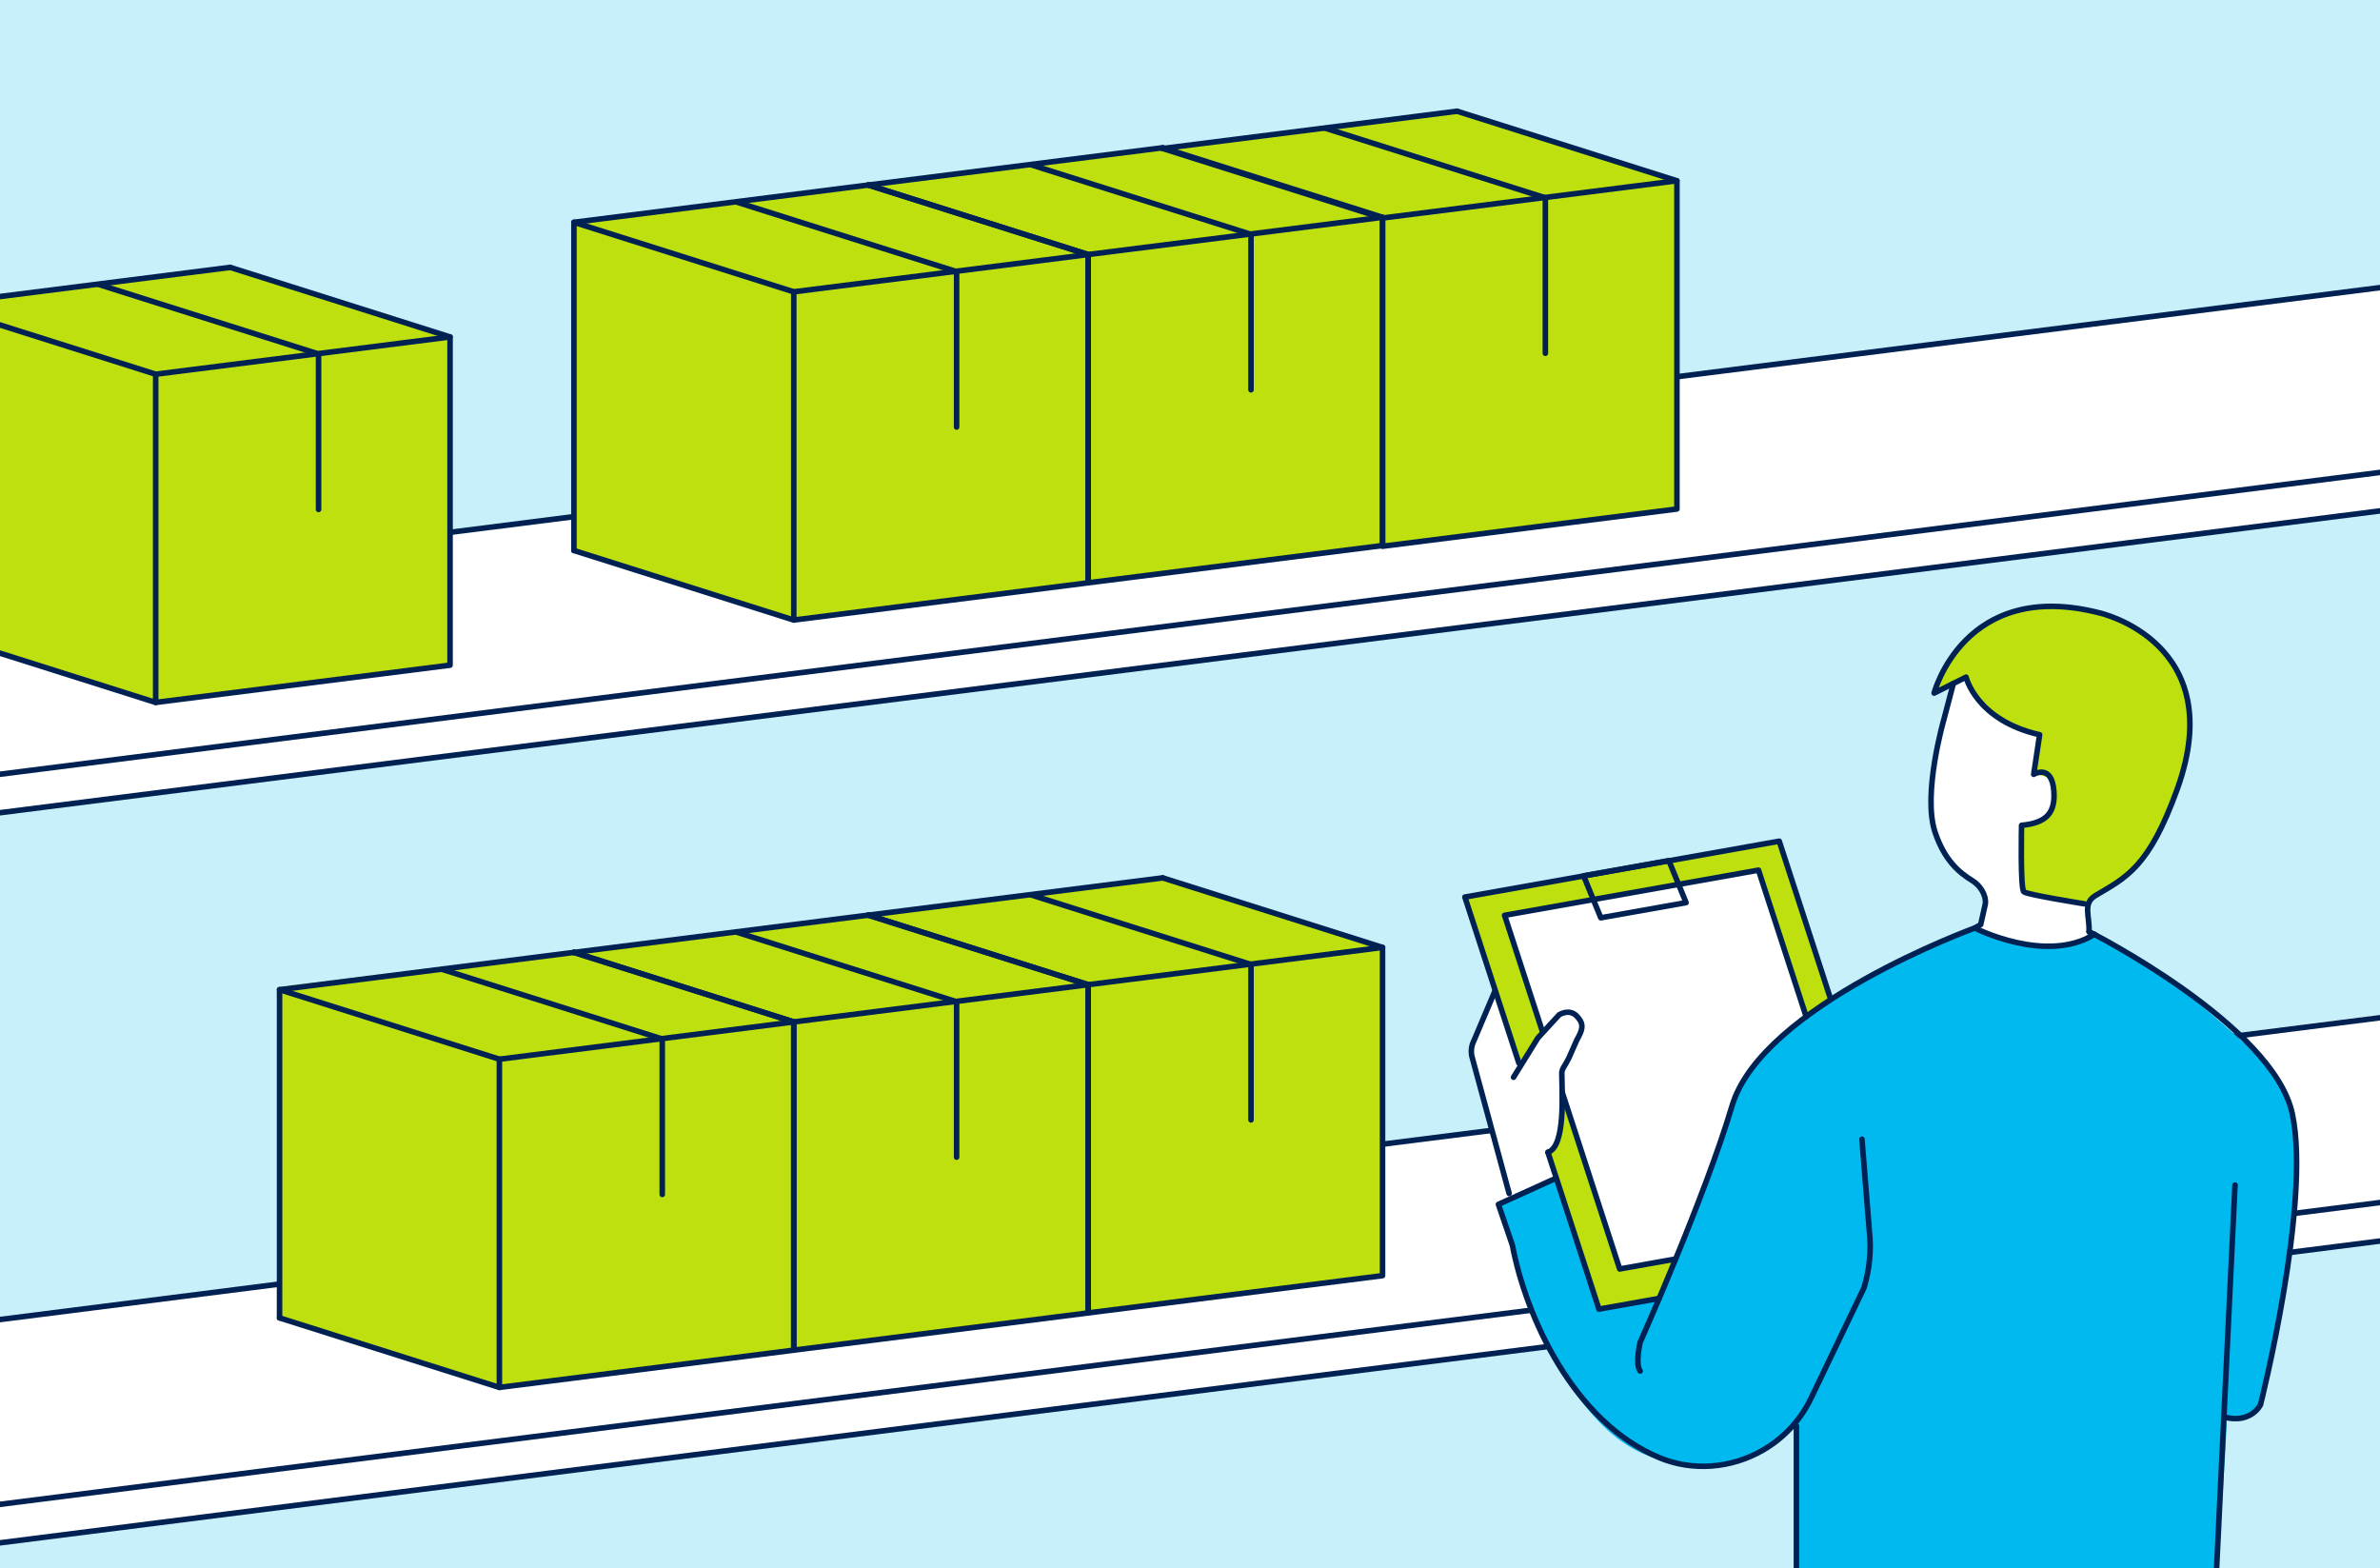
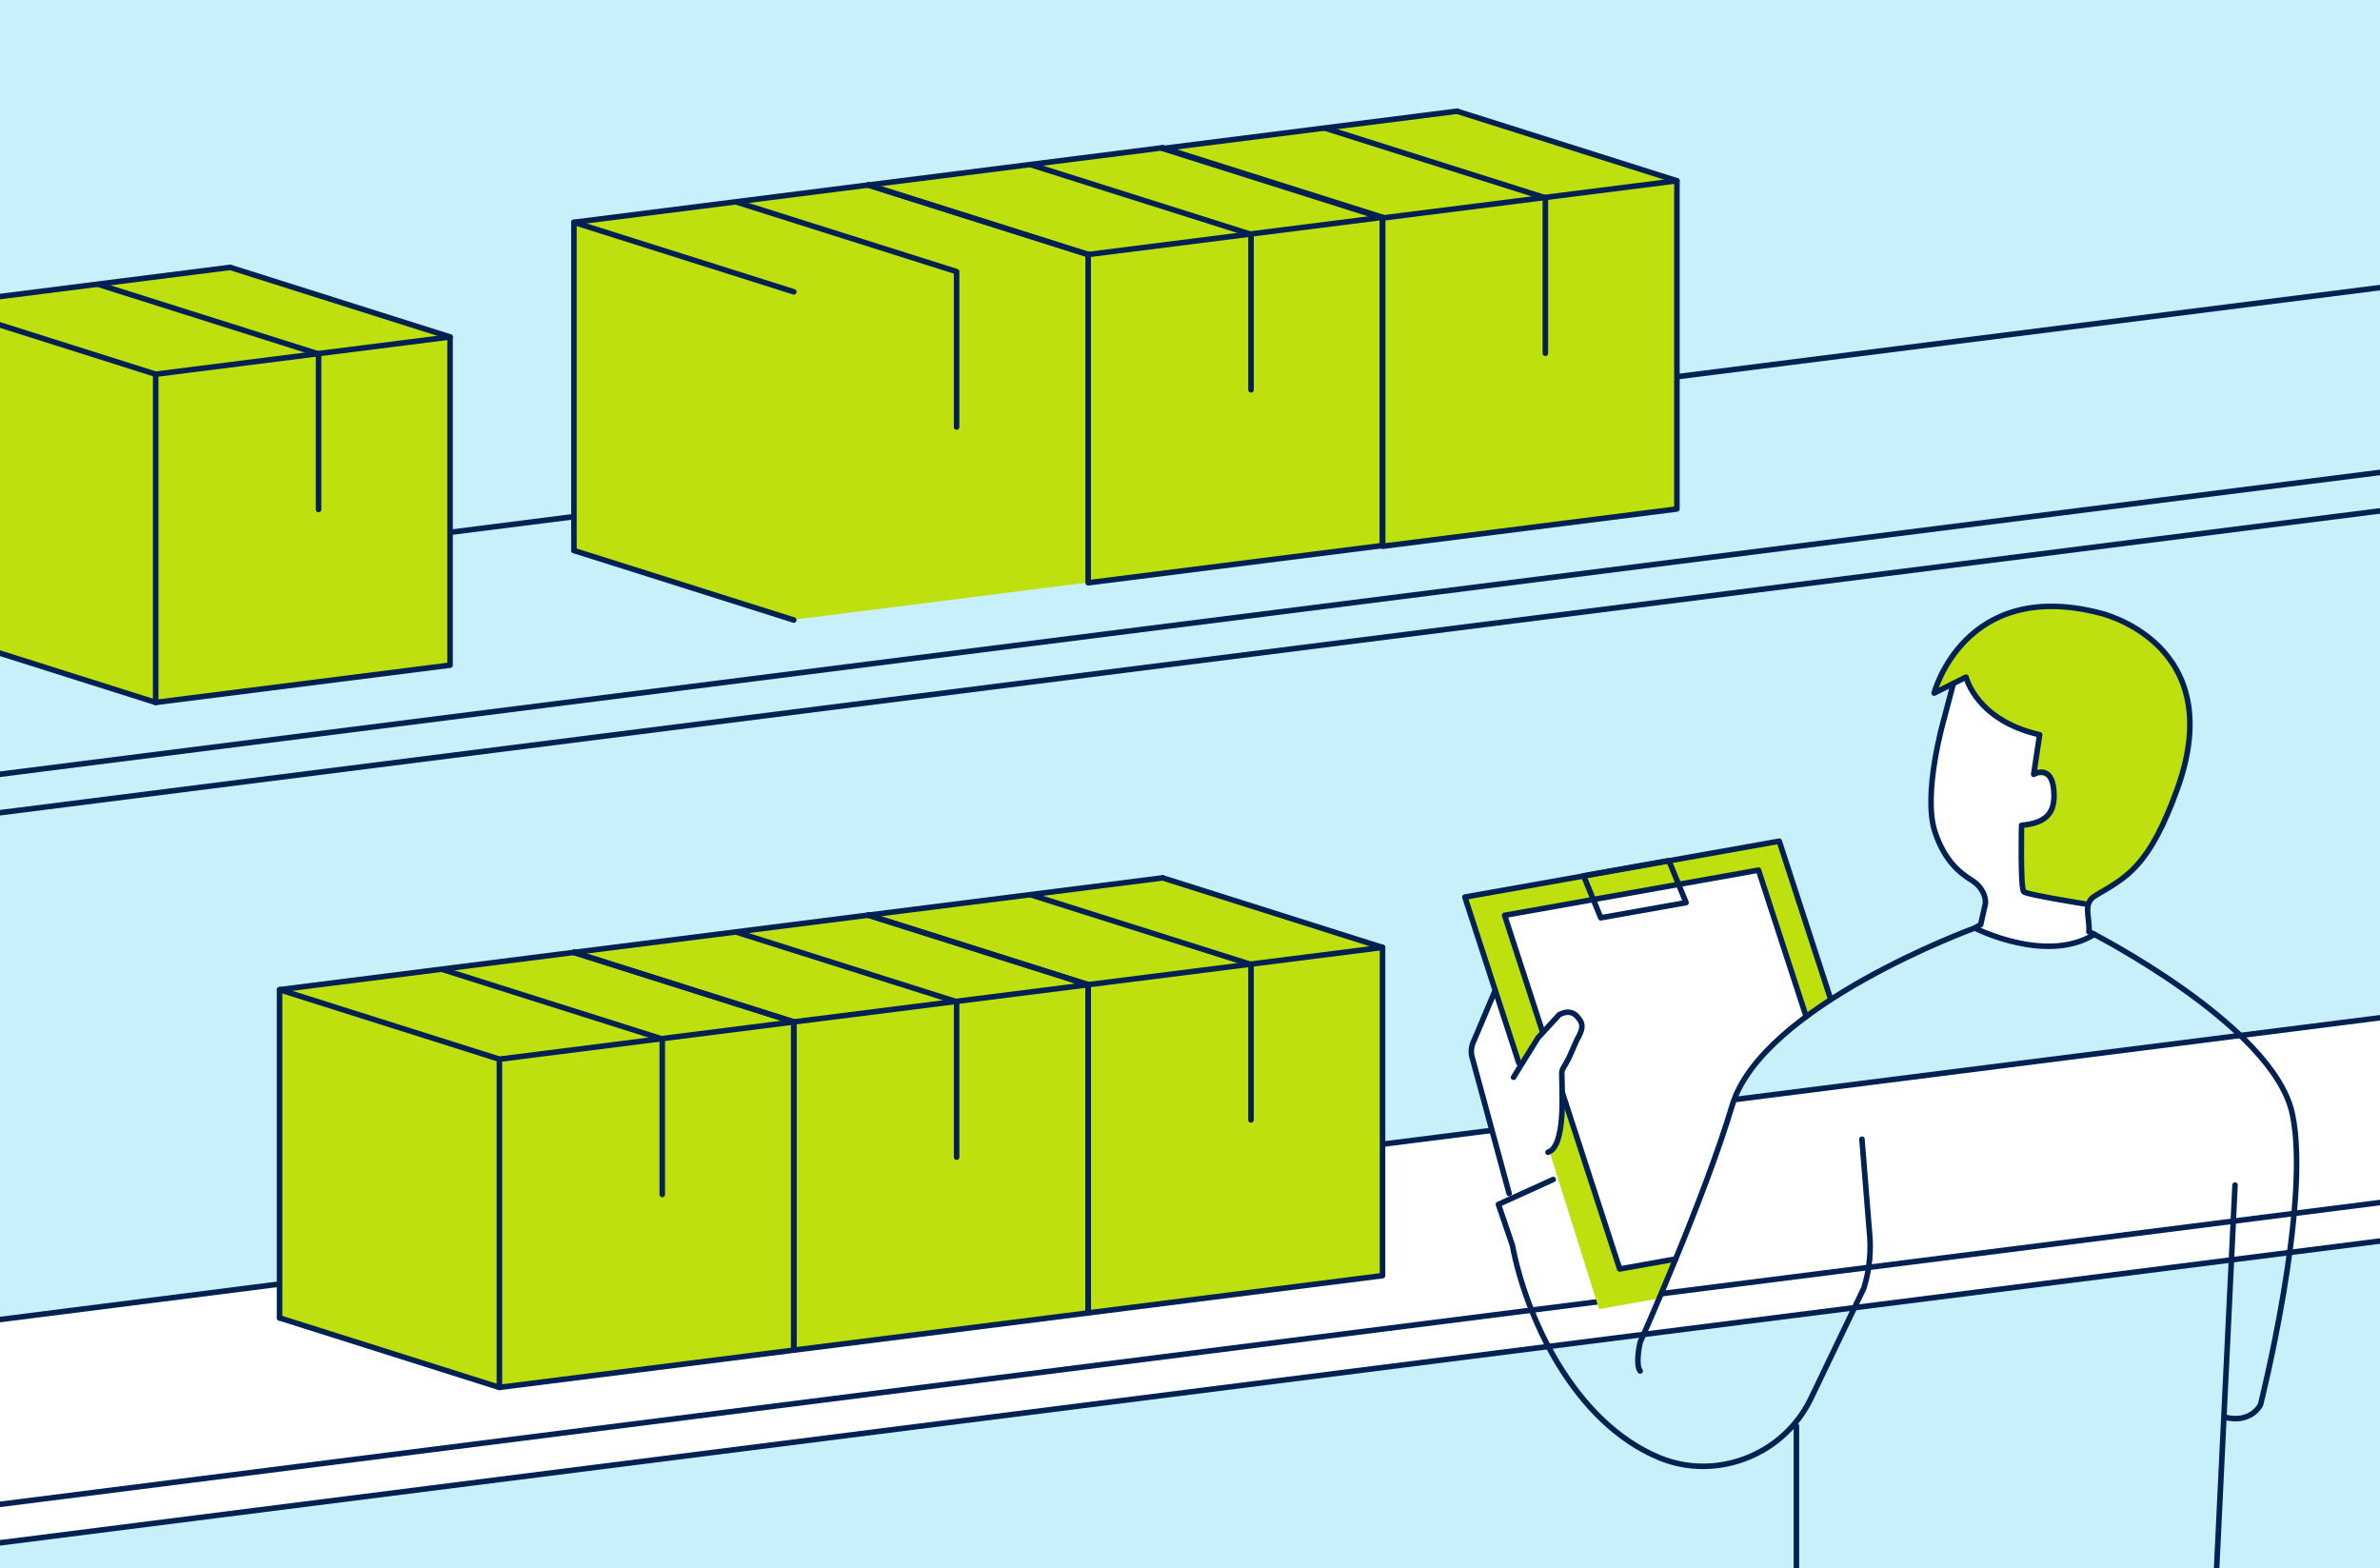
<svg xmlns="http://www.w3.org/2000/svg" id="_レイヤー_2" data-name="レイヤー 2" viewBox="0 0 645 425">
  <defs>
    <style>
      .cls-1 {
        fill: #00b9ef;
      }

      .cls-2 {
        fill: #fff;
      }

      .cls-3 {
        stroke: #002152;
        stroke-linecap: round;
        stroke-linejoin: round;
        stroke-width: 1.5px;
      }

      .cls-3, .cls-4 {
        fill: none;
      }

      .cls-5 {
        fill: #c7f0fb;
      }

      .cls-6 {
        fill: #bee00f;
      }

      .cls-7 {
        clip-path: url(#clippath);
      }
    </style>
    <clipPath id="clippath">
      <rect class="cls-4" y="0" width="645" height="425" />
    </clipPath>
  </defs>
  <g id="contents">
    <g class="cls-7">
      <rect class="cls-5" x="-.86" y="-10.65" width="646.71" height="446.3" />
-       <path class="cls-2" d="M655.61,137.11L-5.78,220.98s-40.48-56.2-37.9-56.69c2.58-.49,165.94-20.06,165.94-20.06l529.46-67.14,3.9,60.02Z" />
      <polygon class="cls-6" points="42.51 190.36 121.94 180.23 121.94 91.3 62.39 72.09 -17.39 82.56 -17.39 171.51 42.51 190.36" />
      <polygon class="cls-6" points="155.62 60.22 155.62 149.19 215.19 167.93 454.12 137.71 454.12 48.99 393.47 30.14 155.62 60.22" />
      <polygon class="cls-2" points="-7.93 358.6 -12.95 419.75 660.26 334.38 660.26 273.01 -7.93 358.6" />
      <polygon class="cls-6" points="75.52 267.52 76.3 357.51 135.34 376.18 374.68 345.69 374.68 257.42 314.02 237.9 75.52 267.52" />
      <line class="cls-3" x1="-33.38" y1="214.05" x2="655.61" y2="126.68" />
      <line class="cls-3" x1="454.84" y1="102.05" x2="651.72" y2="77.09" />
      <line class="cls-3" x1="122.25" y1="144.23" x2="155.24" y2="140.05" />
      <line class="cls-3" x1="155.54" y1="149.19" x2="215.12" y2="168.03" />
      <g>
-         <polygon class="cls-3" points="294.9 157.94 215.12 168.03 215.12 79.08 294.9 68.98 294.9 157.94" />
        <polyline class="cls-3" points="155.54 149.19 155.54 60.24 235.32 50.14" />
        <line class="cls-3" x1="215.12" y1="79.08" x2="155.54" y2="60.24" />
        <polyline class="cls-3" points="199.68 54.77 259.25 73.61 259.25 115.73" />
        <line class="cls-3" x1="235.32" y1="50.14" x2="294.9" y2="68.98" />
      </g>
      <line class="cls-3" x1="-17.39" y1="171.51" x2="42.19" y2="190.36" />
      <g>
        <polygon class="cls-3" points="121.97 180.26 42.19 190.36 42.19 101.41 121.97 91.31 121.97 180.26" />
        <polyline class="cls-3" points="-17.39 171.51 -17.39 82.56 62.39 72.46" />
        <line class="cls-3" x1="42.19" y1="101.41" x2="-17.39" y2="82.56" />
        <polyline class="cls-3" points="26.75 77.09 86.33 95.93 86.33 138.06" />
        <line class="cls-3" x1="62.39" y1="72.46" x2="121.97" y2="91.31" />
      </g>
      <g>
        <polygon class="cls-3" points="374.68 147.84 294.9 157.94 294.9 68.98 374.68 58.89 374.68 147.84" />
        <line class="cls-3" x1="235.32" y1="50.14" x2="315.1" y2="40.04" />
        <line class="cls-3" x1="294.9" y1="68.98" x2="235.32" y2="50.14" />
        <polyline class="cls-3" points="279.46 44.67 339.03 63.51 339.03 105.64" />
        <line class="cls-3" x1="315.1" y1="40.04" x2="374.68" y2="58.89" />
      </g>
      <g>
        <polygon class="cls-3" points="454.46 137.94 374.68 148.04 374.68 59.08 454.46 48.99 454.46 137.94" />
        <line class="cls-3" x1="315.1" y1="40.24" x2="394.88" y2="30.14" />
        <line class="cls-3" x1="374.68" y1="59.08" x2="315.1" y2="40.24" />
        <polyline class="cls-3" points="359.24 34.77 418.81 53.61 418.81 95.74" />
        <line class="cls-3" x1="394.88" y1="30.14" x2="454.46" y2="48.99" />
      </g>
      <line class="cls-3" x1="-5.78" y1="220.98" x2="655.61" y2="137.11" />
      <line class="cls-3" x1="-17.39" y1="409.88" x2="670.28" y2="322.68" />
      <line class="cls-3" x1="375.07" y1="310.03" x2="682.23" y2="271.08" />
      <line class="cls-3" x1="-7.93" y1="358.6" x2="75.52" y2="348.01" />
      <g>
        <polygon class="cls-3" points="294.9 355.8 215.12 365.89 215.12 276.94 294.9 266.85 294.9 355.8" />
        <line class="cls-3" x1="155.54" y1="258.1" x2="235.32" y2="248" />
        <line class="cls-3" x1="215.12" y1="276.94" x2="155.54" y2="258.1" />
        <polyline class="cls-3" points="199.68 252.63 259.25 271.47 259.25 313.59" />
        <line class="cls-3" x1="235.32" y1="248" x2="294.9" y2="266.85" />
      </g>
      <line class="cls-3" x1="75.76" y1="357.15" x2="135.34" y2="375.99" />
      <g>
        <polygon class="cls-3" points="215.12 365.89 135.34 375.99 135.34 287.04 215.12 276.94 215.12 365.89" />
        <polyline class="cls-3" points="75.76 357.15 75.76 268.2 155.54 258.1" />
        <line class="cls-3" x1="135.34" y1="287.04" x2="75.76" y2="268.2" />
        <polyline class="cls-3" points="119.9 262.72 179.48 281.57 179.48 323.69" />
        <line class="cls-3" x1="155.54" y1="258.1" x2="215.12" y2="276.94" />
      </g>
      <g>
        <polygon class="cls-3" points="374.68 345.7 294.9 355.8 294.9 266.85 374.68 256.75 374.68 345.7" />
        <line class="cls-3" x1="235.32" y1="248" x2="315.1" y2="237.9" />
        <line class="cls-3" x1="294.9" y1="266.85" x2="235.32" y2="248" />
        <polyline class="cls-3" points="279.46 242.53 339.03 261.37 339.03 303.5" />
        <line class="cls-3" x1="315.1" y1="237.9" x2="374.68" y2="256.75" />
      </g>
      <line class="cls-3" x1="-17.39" y1="420.31" x2="670.28" y2="333.11" />
      <g>
        <path class="cls-2" d="M529.32,185.53s-5.9,20.44-5.9,28.52c0,8.08.91,16.93,5.11,19.66,4.2,2.74,9.31,6.11,9.31,9.22s-1.46,8.56-1.46,8.56c0,0,9.31,4.87,17.15,4.95s12.74-2.48,12.74-2.48l-.11-7.84-.67-1.19-17.25-3.47-.82-10.22.36-7.39s8.67.09,8.85-7.57c.18-7.66-3.01-7.66-4.84-7.12l.73-10.04-7.68-2.19-5.55-4.38-4.38-4.47-2.46-4.56-3.13,2.01Z" />
        <path class="cls-6" d="M574.25,168.09s-15.62-5.07-22.84-3.5c-7.23,1.57-16.24,6.72-16.24,6.72l-8.18,9.02-2.34,7.29,7.81-4.09s6.13,9.91,13.1,12.76c6.97,2.85,7.29,3.44,7.29,3.44l-1.44,9.99,4.33,1.16,1.24,7.05-3.1,4.04-6.09,1.9.46,17.61,17.67,3.69s1.13-2.34,3.04-2.95c1.91-.61,13.68-8.18,18.73-22.22,5.04-14.04,6.52-26.1,4.87-31.56-1.65-5.47-6.92-17.07-18.29-20.33Z" />
-         <path class="cls-1" d="M566.27,252.53s-1.97,3.67-8.77,3.91-17.42-2.92-17.42-2.92l-4.48-2.24s-30.64,13.96-39.76,19.8c-9.13,5.83-19.97,17.01-19.97,17.01l-5.94,8.08-16.27,45.81-4.02,9.89-16.28,2.9-11.58-35.82-15.36,7.29,3.25,11.45s11.97,49.84,39.17,57.52c27.2,7.68,37.5-9.38,37.5-9.38l.5,54.28h113.16s3.8-55.09,3.46-55.61c0,0,7.63,1.32,9.76-4.79,2.14-6.11,10.06-47.56,9.18-64.16-.88-16.6-3.43-21.93-7.05-26.08-3.62-4.15-22.78-20.44-22.78-20.44l-16.82-11.92-9.49-4.58Z" />
        <path class="cls-2" d="M421.77,318.95l-12.09,6.29-11.52-40.73,1.87-3.75,5.23-12.23,6.38,20.57s5.06-7.68,5.24-7.96,5.9-6.83,5.9-6.83l2.34.09,3.56,1.87.56,1.5-3.65,7.68-2.24,5.43-.56,15.39-1.97,5.49-1.33.84,2.27,6.35Z" />
        <path class="cls-6" d="M397.3,243.14l14.34,44.96,6.39-8.52-9.93-31.68,68.83-11.61,12.56,39.19,6.5-5.15-14.07-42.38s-85.19,15.3-84.61,15.18Z" />
        <polygon class="cls-6" points="420.22 312.96 433.36 354.77 449.64 351.87 453.93 341.22 439.01 343.58 423.36 296 423.03 304.23 422.29 310.03 420.22 312.96" />
        <path class="cls-2" d="M476.92,236.29l12.56,38.02-1.81,2.16-10,9.25-6.55,8.84-6.79,20.72-10.4,25.95-14.92,2.35-15.81-48.3v-5.34s5.5-9.52,5.35-12.4c-.15-2.88-5.76-3.22-5.76-3.22l-4.77,5.27-9.93-31.68,68.83-11.61Z" />
        <g>
          <path class="cls-3" d="M566.15,252.47c.19-4.26-1.82-7.69,1.8-9.81,8.45-4.97,14.5-7.8,22.07-28.72,14.45-39.91-21.02-47.84-21.02-47.84-36.72-9.43-44.84,21.73-44.84,21.73l8.66-4.33s2.75,11.72,19.94,15.61l-1.61,10.74s4.93-3,5.47,4.56c.4,5.57-1.73,8.62-8.76,9.24,0,0-.38,17.25.63,18.04,1.01.79,16.38,3.24,16.38,3.24" />
          <path class="cls-3" d="M529.38,185.22l-2.58,9.78s-5.83,20.17-2.4,30.47c2.56,7.69,6.56,11.01,10.13,13.19,2.07,1.27,3.76,3.81,3.52,6.27l-1.27,5.64-1.61.92s-57.63,20.93-65.76,48.17c-7.5,25.14-24.91,64.08-24.91,64.08,0,0-1.4,5.98,0,7.8" />
          <path class="cls-3" d="M566.15,252.47s49.96,25.2,55.1,49.42c5.14,24.22-8.63,78.78-8.63,78.78,0,0-2.48,5.24-9.75,3.38" />
          <line class="cls-3" x1="605.71" y1="321.14" x2="599.33" y2="454" />
          <line class="cls-3" x1="486.84" y1="386.44" x2="486.84" y2="451.14" />
-           <polyline class="cls-3" points="449.64 351.87 433.33 354.77 419.5 312.27" />
          <polyline class="cls-3" points="411.63 288.1 396.99 243.1 482.19 227.96 495.98 270.33" />
          <polyline class="cls-3" points="454.1 341.19 438.95 343.89 423.36 295.97" />
          <polyline class="cls-3" points="418.02 279.58 407.76 248.05 476.57 235.81 489.48 275.48" />
          <path class="cls-3" d="M408.99,323.43l-9.93-36.53c-.53-1.62-.39-3.38.39-4.89l5.7-13.47" />
          <path class="cls-3" d="M410.18,291.94l6.59-10.65,5.78-6.3c1.77-.99,3.66-.99,4.95.57l.34.41c1.46,1.76.96,3.27-.5,5.85l-2.16,4.89c-1.16,2.36-1.93,2.91-1.92,4.15.07,5.43,1.03,19.8-3.74,21.4" />
          <polygon class="cls-3" points="456.94 244.61 433.83 248.72 429.17 237.34 452.28 233.23 456.94 244.61" />
          <path class="cls-3" d="M535.17,251.49s19.35,9.91,32.48,1.69" />
          <path class="cls-3" d="M420.93,319.64l-14.85,6.74,3.8,11.1c3.6,19.13,16.48,47.88,39.84,57.56,9.11,3.77,19.49,2.88,28.03-2.04h0c5.66-3.26,10.2-8.15,13.03-14.04l14.36-29.93c1.54-5.02,2.04-10.3,1.46-15.52l-2-24.79" />
        </g>
      </g>
    </g>
  </g>
</svg>